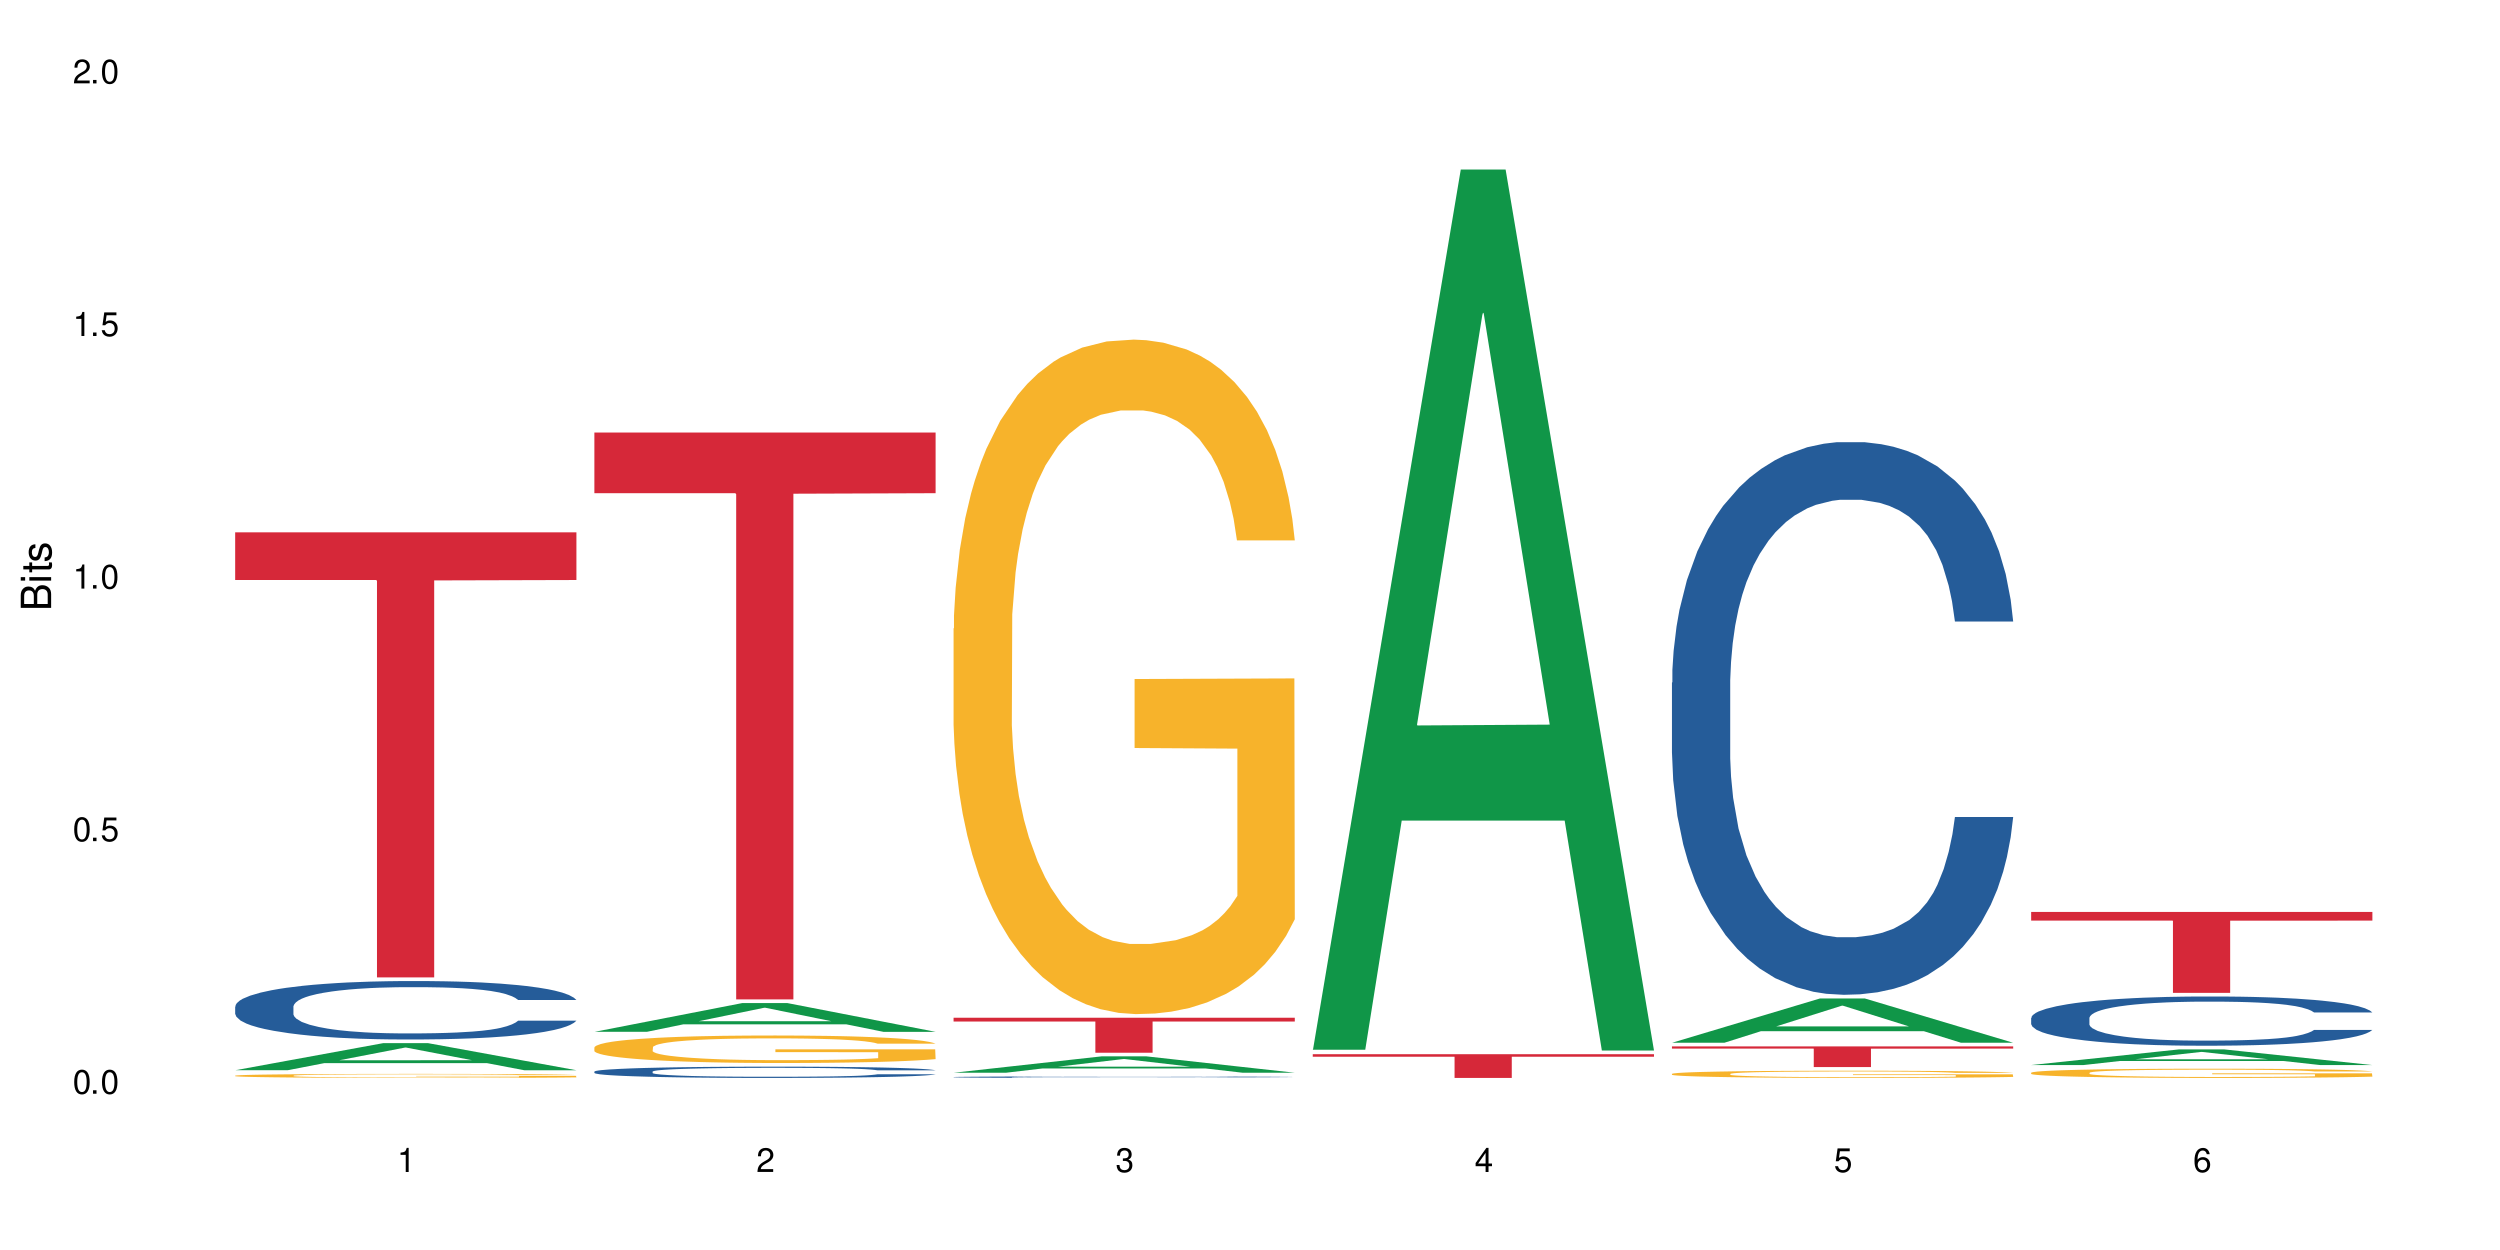
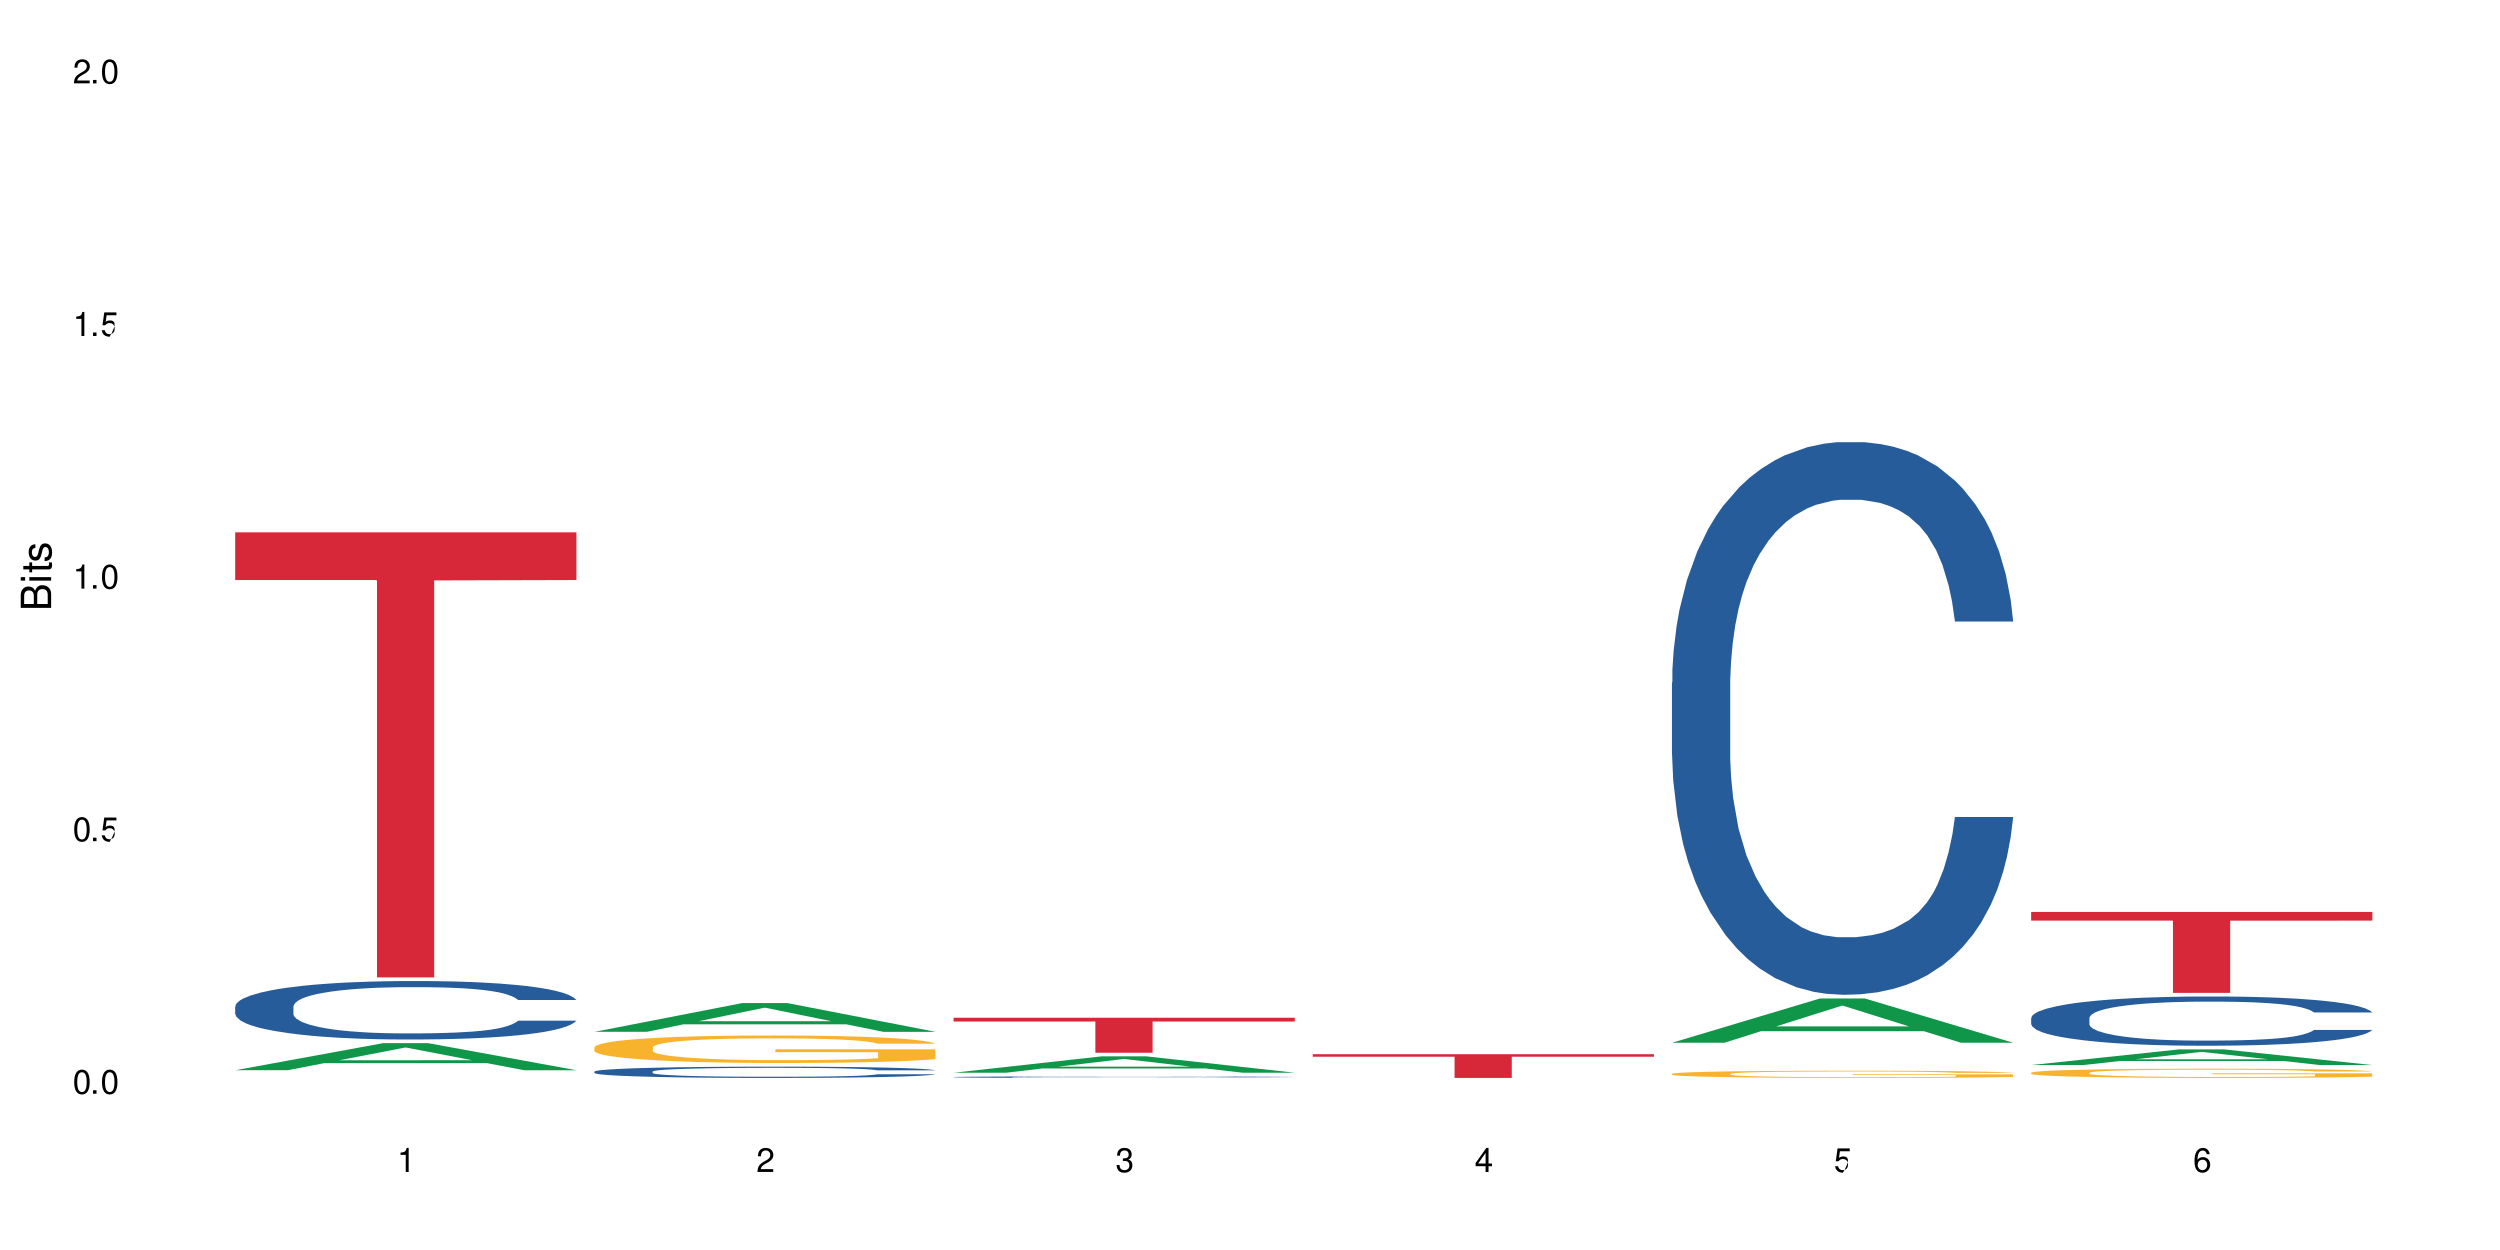
<svg xmlns="http://www.w3.org/2000/svg" xmlns:xlink="http://www.w3.org/1999/xlink" width="720" height="360" viewBox="0 0 720 360">
  <defs>
    <g>
      <g id="glyph-0-0">
</g>
      <g id="glyph-0-1">
        <path d="M 2.641 -6.938 C 2 -6.938 1.422 -6.656 1.078 -6.172 C 0.641 -5.562 0.406 -4.641 0.406 -3.359 C 0.406 -1.016 1.188 0.219 2.641 0.219 C 4.078 0.219 4.859 -1.016 4.859 -3.297 C 4.859 -4.641 4.656 -5.547 4.203 -6.172 C 3.844 -6.656 3.281 -6.938 2.641 -6.938 Z M 2.641 -6.188 C 3.547 -6.188 4 -5.25 4 -3.375 C 4 -1.406 3.562 -0.484 2.625 -0.484 C 1.734 -0.484 1.281 -1.438 1.281 -3.344 C 1.281 -5.25 1.734 -6.188 2.641 -6.188 Z M 2.641 -6.188 " />
      </g>
      <g id="glyph-0-2">
        <path d="M 1.828 -1 L 0.828 -1 L 0.828 0 L 1.828 0 Z M 1.828 -1 " />
      </g>
      <g id="glyph-0-3">
-         <path d="M 4.562 -6.797 L 1.062 -6.797 L 0.547 -3.094 L 1.328 -3.094 C 1.719 -3.562 2.047 -3.734 2.578 -3.734 C 3.484 -3.734 4.062 -3.109 4.062 -2.094 C 4.062 -1.125 3.484 -0.531 2.578 -0.531 C 1.828 -0.531 1.375 -0.906 1.188 -1.672 L 0.328 -1.672 C 0.453 -1.109 0.547 -0.844 0.75 -0.594 C 1.125 -0.078 1.828 0.219 2.594 0.219 C 3.969 0.219 4.922 -0.781 4.922 -2.219 C 4.922 -3.562 4.031 -4.484 2.719 -4.484 C 2.25 -4.484 1.859 -4.359 1.469 -4.062 L 1.734 -5.969 L 4.562 -5.969 Z M 4.562 -6.797 " />
+         <path d="M 4.562 -6.797 L 1.062 -6.797 L 0.547 -3.094 L 1.328 -3.094 C 1.719 -3.562 2.047 -3.734 2.578 -3.734 C 3.484 -3.734 4.062 -3.109 4.062 -2.094 C 4.062 -1.125 3.484 -0.531 2.578 -0.531 C 1.828 -0.531 1.375 -0.906 1.188 -1.672 L 0.328 -1.672 C 0.453 -1.109 0.547 -0.844 0.75 -0.594 C 1.125 -0.078 1.828 0.219 2.594 0.219 C 4.922 -3.562 4.031 -4.484 2.719 -4.484 C 2.25 -4.484 1.859 -4.359 1.469 -4.062 L 1.734 -5.969 L 4.562 -5.969 Z M 4.562 -6.797 " />
      </g>
      <g id="glyph-0-4">
        <path d="M 2.484 -4.938 L 2.484 0 L 3.328 0 L 3.328 -6.938 L 2.766 -6.938 C 2.469 -5.875 2.281 -5.734 0.984 -5.562 L 0.984 -4.938 Z M 2.484 -4.938 " />
      </g>
      <g id="glyph-0-5">
        <path d="M 4.859 -0.828 L 1.281 -0.828 C 1.359 -1.406 1.672 -1.781 2.5 -2.281 L 3.469 -2.828 C 4.406 -3.344 4.906 -4.062 4.906 -4.906 C 4.906 -5.484 4.672 -6.031 4.266 -6.406 C 3.859 -6.766 3.375 -6.938 2.719 -6.938 C 1.859 -6.938 1.219 -6.625 0.844 -6.031 C 0.609 -5.672 0.5 -5.234 0.484 -4.531 L 1.328 -4.531 C 1.359 -5.016 1.406 -5.281 1.531 -5.516 C 1.75 -5.938 2.188 -6.203 2.703 -6.203 C 3.469 -6.203 4.031 -5.641 4.031 -4.891 C 4.031 -4.344 3.719 -3.859 3.125 -3.516 L 2.234 -3 C 0.812 -2.172 0.406 -1.531 0.328 -0.016 L 4.859 -0.016 Z M 4.859 -0.828 " />
      </g>
      <g id="glyph-0-6">
        <path d="M 2.125 -3.188 L 2.578 -3.188 C 3.5 -3.188 3.984 -2.766 3.984 -1.922 C 3.984 -1.062 3.469 -0.531 2.594 -0.531 C 1.656 -0.531 1.203 -1 1.156 -2.016 L 0.312 -2.016 C 0.344 -1.453 0.438 -1.094 0.609 -0.781 C 0.953 -0.109 1.625 0.219 2.547 0.219 C 3.953 0.219 4.859 -0.625 4.859 -1.938 C 4.859 -2.828 4.516 -3.297 3.703 -3.594 C 4.344 -3.844 4.656 -4.328 4.656 -5.031 C 4.656 -6.219 3.875 -6.938 2.578 -6.938 C 1.203 -6.938 0.484 -6.172 0.453 -4.703 L 1.297 -4.703 C 1.312 -5.125 1.344 -5.359 1.453 -5.578 C 1.641 -5.969 2.062 -6.203 2.594 -6.203 C 3.344 -6.203 3.797 -5.75 3.797 -5 C 3.797 -4.516 3.609 -4.219 3.25 -4.047 C 3.016 -3.953 2.703 -3.922 2.125 -3.906 Z M 2.125 -3.188 " />
      </g>
      <g id="glyph-0-7">
        <path d="M 3.141 -1.672 L 3.141 0 L 3.984 0 L 3.984 -1.672 L 4.984 -1.672 L 4.984 -2.438 L 3.984 -2.438 L 3.984 -6.938 L 3.359 -6.938 L 0.266 -2.578 L 0.266 -1.672 Z M 3.141 -2.438 L 1 -2.438 L 3.141 -5.5 Z M 3.141 -2.438 " />
      </g>
      <g id="glyph-0-8">
        <path d="M 4.781 -5.125 C 4.609 -6.266 3.891 -6.938 2.844 -6.938 C 2.094 -6.938 1.422 -6.578 1.031 -5.953 C 0.594 -5.266 0.406 -4.422 0.406 -3.172 C 0.406 -2 0.578 -1.25 0.984 -0.641 C 1.359 -0.078 1.953 0.219 2.703 0.219 C 3.984 0.219 4.922 -0.75 4.922 -2.094 C 4.922 -3.375 4.062 -4.281 2.844 -4.281 C 2.172 -4.281 1.641 -4.031 1.281 -3.516 C 1.281 -5.234 1.828 -6.188 2.797 -6.188 C 3.391 -6.188 3.797 -5.797 3.938 -5.125 Z M 2.734 -3.531 C 3.547 -3.531 4.062 -2.953 4.062 -2.031 C 4.062 -1.156 3.484 -0.531 2.703 -0.531 C 1.922 -0.531 1.328 -1.188 1.328 -2.078 C 1.328 -2.938 1.906 -3.531 2.734 -3.531 Z M 2.734 -3.531 " />
      </g>
      <g id="glyph-1-0">
</g>
      <g id="glyph-1-1">
        <path d="M 0 -0.953 L 0 -4.891 C 0 -5.719 -0.234 -6.344 -0.734 -6.797 C -1.188 -7.234 -1.812 -7.469 -2.5 -7.469 C -3.547 -7.469 -4.188 -7 -4.625 -5.875 C -4.984 -6.688 -5.625 -7.094 -6.531 -7.094 C -7.172 -7.094 -7.734 -6.859 -8.141 -6.391 C -8.562 -5.922 -8.75 -5.344 -8.75 -4.5 L -8.75 -0.953 Z M -4.984 -2.062 L -7.766 -2.062 L -7.766 -4.219 C -7.766 -4.844 -7.688 -5.203 -7.453 -5.5 C -7.219 -5.812 -6.859 -5.969 -6.375 -5.969 C -5.891 -5.969 -5.531 -5.812 -5.297 -5.5 C -5.062 -5.203 -4.984 -4.844 -4.984 -4.219 Z M -0.984 -2.062 L -4 -2.062 L -4 -4.781 C -4 -5.766 -3.438 -6.359 -2.484 -6.359 C -1.547 -6.359 -0.984 -5.766 -0.984 -4.781 Z M -0.984 -2.062 " />
      </g>
      <g id="glyph-1-2">
        <path d="M -6.281 -1.797 L -6.281 -0.797 L 0 -0.797 L 0 -1.797 Z M -8.75 -1.797 L -8.75 -0.797 L -7.484 -0.797 L -7.484 -1.797 Z M -8.75 -1.797 " />
      </g>
      <g id="glyph-1-3">
        <path d="M -6.281 -3.047 L -6.281 -2.016 L -8.016 -2.016 L -8.016 -1.016 L -6.281 -1.016 L -6.281 -0.172 L -5.469 -0.172 L -5.469 -1.016 L -0.719 -1.016 C -0.078 -1.016 0.281 -1.453 0.281 -2.234 C 0.281 -2.5 0.25 -2.719 0.188 -3.047 L -0.641 -3.047 C -0.609 -2.906 -0.594 -2.766 -0.594 -2.562 C -0.594 -2.141 -0.719 -2.016 -1.156 -2.016 L -5.469 -2.016 L -5.469 -3.047 Z M -6.281 -3.047 " />
      </g>
      <g id="glyph-1-4">
        <path d="M -4.531 -5.25 C -5.766 -5.25 -6.469 -4.422 -6.469 -2.969 C -6.469 -1.516 -5.719 -0.562 -4.547 -0.562 C -3.562 -0.562 -3.094 -1.062 -2.734 -2.562 L -2.516 -3.484 C -2.344 -4.188 -2.094 -4.469 -1.641 -4.469 C -1.047 -4.469 -0.641 -3.875 -0.641 -3 C -0.641 -2.453 -0.797 -2 -1.062 -1.75 C -1.25 -1.594 -1.422 -1.531 -1.875 -1.469 L -1.875 -0.406 C -0.422 -0.453 0.281 -1.266 0.281 -2.922 C 0.281 -4.5 -0.5 -5.516 -1.719 -5.516 C -2.656 -5.516 -3.172 -4.984 -3.469 -3.734 L -3.703 -2.766 C -3.891 -1.953 -4.156 -1.609 -4.594 -1.609 C -5.188 -1.609 -5.547 -2.125 -5.547 -2.938 C -5.547 -3.75 -5.203 -4.172 -4.531 -4.203 Z M -4.531 -5.25 " />
      </g>
    </g>
  </defs>
  <rect x="-72" y="-36" width="864" height="432" fill="rgb(100%, 100%, 100%)" fill-opacity="1" />
  <path fill-rule="nonzero" fill="rgb(6.275%, 58.824%, 28.235%)" fill-opacity="1" d="M 67.73 308.223 L 67.836 308.215 L 110.359 300.426 L 123.273 300.426 L 166.008 308.23 L 150.992 308.23 L 140.281 306.191 L 93.352 306.191 L 82.852 308.223 L 67.73 308.223 L 97.863 305.352 L 135.977 305.344 L 116.973 301.699 L 116.766 301.691 L 116.555 301.715 L 97.758 305.344 L 97.863 305.352 Z M 67.73 308.223 " />
  <path fill-rule="nonzero" fill="rgb(14.51%, 36.078%, 60%)" fill-opacity="1" d="M 67.73 289.871 L 67.852 289.855 L 67.852 289.484 L 68.211 288.902 L 69.051 288.164 L 69.887 287.656 L 72.047 286.75 L 75.043 285.871 L 78.156 285.195 L 80.434 284.797 L 82.473 284.488 L 87.145 283.918 L 90.145 283.625 L 93.379 283.367 L 97.332 283.105 L 100.211 282.949 L 106.684 282.703 L 111.477 282.598 L 115.191 282.551 L 123.223 282.551 L 128.016 282.613 L 131.492 282.688 L 135.324 282.812 L 138.562 282.949 L 144.195 283.289 L 149.227 283.719 L 151.504 283.965 L 155.102 284.441 L 157.855 284.902 L 159.773 285.305 L 161.934 285.871 L 163.848 286.562 L 165.289 287.348 L 166.008 288.008 L 149.227 288.008 L 148.391 287.395 L 147.43 286.918 L 145.633 286.285 L 143.836 285.84 L 141.316 285.395 L 139.039 285.102 L 135.926 284.812 L 133.168 284.625 L 130.293 284.488 L 127.535 284.395 L 122.262 284.305 L 116.148 284.305 L 113.871 284.336 L 109.199 284.457 L 106.684 284.566 L 103.086 284.781 L 100.57 284.98 L 97.574 285.289 L 95.535 285.551 L 93.02 285.949 L 91.223 286.301 L 89.184 286.809 L 87.984 287.195 L 86.906 287.625 L 85.949 288.133 L 85.23 288.672 L 84.75 289.238 L 84.508 289.793 L 84.508 292.176 L 84.75 292.73 L 85.348 293.375 L 86.906 294.312 L 89.184 295.129 L 91.82 295.773 L 94.336 296.238 L 95.777 296.453 L 97.691 296.699 L 100.688 297.004 L 105.004 297.312 L 107.52 297.438 L 111.355 297.559 L 115.312 297.621 L 120.586 297.621 L 125.258 297.559 L 128.375 297.48 L 131.609 297.359 L 136.043 297.098 L 138.801 296.852 L 141.199 296.559 L 142.996 296.266 L 144.195 296.02 L 145.992 295.543 L 147.43 295.023 L 148.508 294.484 L 149.227 293.961 L 166.008 293.961 L 165.289 294.574 L 164.207 295.176 L 163.129 295.621 L 161.453 296.16 L 159.535 296.637 L 156.777 297.176 L 154.5 297.527 L 151.504 297.914 L 148.75 298.203 L 145.754 298.465 L 141.316 298.773 L 138.441 298.926 L 135.324 299.066 L 131.609 299.188 L 126.938 299.297 L 121.902 299.359 L 117.227 299.375 L 112.195 299.344 L 108.48 299.281 L 103.566 299.145 L 97.453 298.867 L 93.02 298.574 L 89.543 298.281 L 86.547 297.973 L 83.191 297.559 L 78.875 296.883 L 76.238 296.359 L 74.441 295.93 L 72.406 295.328 L 70.969 294.789 L 69.289 293.93 L 68.09 292.84 L 67.73 291.992 Z M 67.73 289.871 " />
-   <path fill-rule="nonzero" fill="rgb(96.863%, 70.196%, 16.863%)" fill-opacity="1" d="M 67.73 309.781 L 67.852 309.777 L 67.852 309.758 L 68.332 309.711 L 69.527 309.645 L 71.086 309.59 L 72.766 309.547 L 73.844 309.523 L 75.641 309.492 L 77.199 309.469 L 81.152 309.422 L 86.188 309.379 L 88.945 309.359 L 92.059 309.34 L 96.496 309.32 L 98.531 309.312 L 104.766 309.297 L 111.836 309.285 L 119.625 309.281 L 123.223 309.281 L 128.133 309.289 L 134.848 309.301 L 138.68 309.309 L 141.676 309.32 L 144.793 309.332 L 148.629 309.355 L 152.223 309.379 L 155.102 309.406 L 157.977 309.438 L 160.375 309.473 L 162.41 309.508 L 164.207 309.555 L 165.289 309.59 L 166.008 309.629 L 149.348 309.629 L 148.391 309.59 L 147.309 309.562 L 145.512 309.527 L 143.715 309.5 L 141.918 309.48 L 138.562 309.453 L 135.684 309.438 L 132.09 309.422 L 128.613 309.414 L 124.66 309.406 L 122.262 309.402 L 115.91 309.402 L 110.156 309.41 L 106.801 309.422 L 104.406 309.43 L 101.047 309.445 L 99.012 309.457 L 97.812 309.465 L 94.219 309.5 L 91.82 309.527 L 90.504 309.547 L 88.824 309.582 L 87.625 309.609 L 86.309 309.652 L 85.59 309.684 L 84.629 309.758 L 84.508 309.945 L 84.871 309.988 L 85.59 310.031 L 86.547 310.07 L 87.984 310.109 L 89.422 310.141 L 91.941 310.184 L 94.098 310.211 L 95.777 310.227 L 99.012 310.258 L 100.328 310.266 L 103.445 310.285 L 106.684 310.301 L 110.637 310.312 L 113.633 310.32 L 118.426 310.324 L 124.539 310.324 L 131.73 310.316 L 136.285 310.309 L 139.398 310.301 L 141.438 310.293 L 143.953 310.281 L 145.754 310.27 L 147.43 310.258 L 149.469 310.242 L 149.469 309.988 L 119.863 309.988 L 119.863 309.867 L 165.887 309.867 L 166.008 310.281 L 163.488 310.312 L 160.375 310.34 L 157.379 310.359 L 154.262 310.379 L 149.828 310.398 L 146.23 310.41 L 140.719 310.426 L 135.684 310.434 L 130.41 310.441 L 125.738 310.445 L 115.312 310.445 L 110.039 310.438 L 105.844 310.43 L 102.008 310.418 L 98.172 310.402 L 93.379 310.383 L 90.262 310.363 L 87.027 310.34 L 83.789 310.316 L 80.914 310.285 L 78.996 310.266 L 77.078 310.238 L 75.043 310.207 L 73.125 310.172 L 71.688 310.137 L 70.367 310.102 L 69.41 310.066 L 68.449 310.016 L 67.969 309.98 L 67.73 309.945 Z M 67.73 309.781 " />
  <path fill-rule="nonzero" fill="rgb(83.922%, 15.686%, 22.353%)" fill-opacity="1" d="M 67.73 153.32 L 166.008 153.32 L 166.008 167.043 L 125.047 167.16 L 125.047 281.5 L 108.57 281.5 L 108.57 167.281 L 108.332 167.043 L 67.73 167.043 Z M 67.73 153.32 " />
  <path fill-rule="nonzero" fill="rgb(6.275%, 58.824%, 28.235%)" fill-opacity="1" d="M 171.18 297.164 L 171.285 297.156 L 213.809 288.879 L 226.723 288.879 L 269.453 297.172 L 254.441 297.172 L 243.73 295.008 L 196.797 295.008 L 186.297 297.164 L 171.18 297.164 L 201.312 294.113 L 239.426 294.105 L 220.422 290.234 L 220.211 290.227 L 220 290.25 L 201.207 294.105 L 201.312 294.113 Z M 171.18 297.164 " />
  <path fill-rule="nonzero" fill="rgb(14.51%, 36.078%, 60%)" fill-opacity="1" d="M 171.18 308.609 L 171.297 308.609 L 171.297 308.535 L 171.66 308.422 L 172.496 308.281 L 173.336 308.184 L 175.492 308.008 L 178.488 307.84 L 181.605 307.707 L 183.883 307.629 L 185.922 307.57 L 190.594 307.461 L 193.59 307.406 L 196.828 307.355 L 200.781 307.305 L 203.656 307.273 L 210.129 307.227 L 214.922 307.207 L 218.641 307.195 L 226.668 307.195 L 231.461 307.207 L 234.938 307.223 L 238.773 307.246 L 242.008 307.273 L 247.641 307.34 L 252.676 307.422 L 254.953 307.469 L 258.547 307.562 L 261.305 307.652 L 263.223 307.727 L 265.379 307.84 L 267.297 307.973 L 268.734 308.125 L 269.453 308.25 L 252.676 308.25 L 251.836 308.133 L 250.879 308.039 L 249.082 307.918 L 247.281 307.832 L 244.766 307.746 L 242.488 307.691 L 239.371 307.633 L 236.617 307.598 L 233.738 307.57 L 230.984 307.555 L 225.711 307.535 L 219.598 307.535 L 217.32 307.543 L 212.645 307.566 L 210.129 307.586 L 206.535 307.629 L 204.016 307.668 L 201.02 307.727 L 198.984 307.777 L 196.469 307.852 L 194.668 307.922 L 192.633 308.02 L 191.434 308.094 L 190.355 308.176 L 189.395 308.273 L 188.676 308.379 L 188.199 308.488 L 187.957 308.594 L 187.957 309.055 L 188.199 309.164 L 188.797 309.289 L 190.355 309.469 L 192.633 309.625 L 195.27 309.75 L 197.785 309.84 L 199.223 309.883 L 201.141 309.93 L 204.137 309.988 L 208.453 310.047 L 210.969 310.07 L 214.805 310.094 L 218.758 310.105 L 224.031 310.105 L 228.707 310.094 L 231.82 310.082 L 235.059 310.055 L 239.492 310.008 L 242.25 309.957 L 244.645 309.902 L 246.445 309.848 L 247.641 309.797 L 249.441 309.707 L 250.879 309.605 L 251.957 309.5 L 252.676 309.398 L 269.453 309.398 L 268.734 309.52 L 267.656 309.637 L 266.578 309.723 L 264.898 309.824 L 262.984 309.918 L 260.227 310.02 L 257.949 310.09 L 254.953 310.164 L 252.195 310.219 L 249.199 310.27 L 244.766 310.328 L 241.891 310.359 L 238.773 310.387 L 235.059 310.41 L 230.383 310.43 L 225.352 310.441 L 220.676 310.445 L 215.645 310.441 L 211.926 310.43 L 207.012 310.402 L 200.902 310.348 L 196.469 310.293 L 192.992 310.234 L 189.996 310.176 L 186.641 310.094 L 182.324 309.965 L 179.688 309.863 L 177.891 309.781 L 175.852 309.664 L 174.414 309.562 L 172.738 309.395 L 171.539 309.184 L 171.18 309.02 Z M 171.18 308.609 " />
  <path fill-rule="nonzero" fill="rgb(96.863%, 70.196%, 16.863%)" fill-opacity="1" d="M 171.18 301.617 L 171.297 301.609 L 171.297 301.465 L 171.777 301.141 L 172.977 300.691 L 174.535 300.32 L 176.211 300.031 L 177.293 299.879 L 179.09 299.664 L 180.648 299.504 L 184.602 299.18 L 189.637 298.875 L 192.391 298.746 L 195.508 298.621 L 199.941 298.484 L 201.98 298.434 L 208.211 298.316 L 215.281 298.246 L 223.074 298.223 L 226.668 298.23 L 231.582 298.262 L 238.293 298.34 L 242.129 298.41 L 245.125 298.484 L 248.242 298.578 L 252.078 298.723 L 255.672 298.898 L 258.547 299.07 L 261.426 299.289 L 263.82 299.52 L 265.859 299.773 L 267.656 300.074 L 268.734 300.328 L 269.453 300.582 L 252.797 300.582 L 251.836 300.328 L 250.758 300.133 L 248.961 299.895 L 247.164 299.723 L 245.363 299.586 L 242.008 299.395 L 239.133 299.281 L 235.539 299.18 L 232.062 299.113 L 228.105 299.07 L 225.711 299.055 L 219.359 299.055 L 213.605 299.105 L 210.25 299.164 L 207.852 299.223 L 204.496 299.332 L 202.461 299.418 L 201.262 299.477 L 197.664 299.699 L 195.27 299.902 L 193.949 300.039 L 192.273 300.258 L 191.074 300.453 L 189.754 300.742 L 189.035 300.957 L 188.078 301.449 L 187.957 302.754 L 188.316 303.027 L 189.035 303.324 L 189.996 303.586 L 191.434 303.859 L 192.871 304.07 L 195.387 304.352 L 197.547 304.539 L 199.223 304.664 L 202.461 304.859 L 203.777 304.922 L 206.895 305.055 L 210.129 305.156 L 214.086 305.242 L 217.082 305.285 L 221.875 305.32 L 227.988 305.32 L 235.18 305.277 L 239.73 305.219 L 242.848 305.164 L 244.887 305.113 L 247.402 305.031 L 249.199 304.961 L 250.879 304.879 L 252.914 304.758 L 252.914 303.027 L 223.312 303.02 L 223.312 302.211 L 269.336 302.203 L 269.453 305.031 L 266.938 305.227 L 263.82 305.414 L 260.824 305.559 L 257.711 305.684 L 253.273 305.82 L 249.68 305.906 L 244.168 306.008 L 239.133 306.074 L 233.859 306.117 L 229.184 306.141 L 223.672 306.145 L 218.758 306.133 L 213.484 306.09 L 209.289 306.031 L 205.457 305.957 L 201.621 305.863 L 196.828 305.711 L 193.711 305.59 L 190.473 305.438 L 187.238 305.258 L 184.363 305.062 L 182.445 304.91 L 180.527 304.734 L 178.488 304.52 L 176.57 304.273 L 175.133 304.047 L 173.816 303.793 L 172.855 303.555 L 171.898 303.23 L 171.418 302.969 L 171.18 302.746 Z M 171.18 301.617 " />
-   <path fill-rule="nonzero" fill="rgb(83.922%, 15.686%, 22.353%)" fill-opacity="1" d="M 171.18 124.562 L 269.453 124.562 L 269.453 142.039 L 228.496 142.191 L 228.496 287.828 L 212.02 287.828 L 212.02 142.344 L 211.777 142.039 L 171.18 142.039 Z M 171.18 124.562 " />
  <path fill-rule="nonzero" fill="rgb(6.275%, 58.824%, 28.235%)" fill-opacity="1" d="M 274.629 308.945 L 274.73 308.941 L 317.254 304.23 L 330.168 304.23 L 372.902 308.949 L 357.887 308.949 L 347.18 307.719 L 300.246 307.719 L 289.746 308.945 L 274.629 308.945 L 304.762 307.207 L 342.875 307.203 L 323.871 305 L 323.66 304.996 L 323.449 305.012 L 304.656 307.203 L 304.762 307.207 Z M 274.629 308.945 " />
  <path fill-rule="nonzero" fill="rgb(14.51%, 36.078%, 60%)" fill-opacity="1" d="M 274.629 310.195 L 274.746 310.195 L 274.746 310.184 L 275.105 310.168 L 275.945 310.148 L 276.785 310.137 L 278.941 310.113 L 281.938 310.09 L 285.055 310.07 L 287.332 310.059 L 289.367 310.051 L 294.043 310.035 L 297.039 310.027 L 300.273 310.023 L 304.23 310.016 L 307.105 310.012 L 313.578 310.004 L 318.371 310 L 330.117 310 L 334.91 310.004 L 338.387 310.004 L 342.223 310.008 L 345.457 310.012 L 351.09 310.02 L 356.125 310.031 L 358.402 310.039 L 361.996 310.051 L 364.754 310.062 L 366.672 310.074 L 368.828 310.09 L 370.746 310.105 L 372.184 310.129 L 372.902 310.145 L 356.125 310.145 L 355.285 310.129 L 354.324 310.117 L 352.527 310.098 L 350.73 310.086 L 348.215 310.074 L 345.938 310.066 L 342.82 310.059 L 340.062 310.055 L 337.188 310.051 L 334.43 310.051 L 329.156 310.047 L 320.77 310.047 L 316.094 310.051 L 313.578 310.055 L 309.98 310.059 L 307.465 310.066 L 304.469 310.074 L 302.434 310.078 L 299.914 310.09 L 298.117 310.102 L 296.078 310.113 L 294.883 310.125 L 293.801 310.133 L 292.844 310.148 L 292.125 310.164 L 291.645 310.176 L 291.406 310.191 L 291.406 310.254 L 291.645 310.27 L 292.246 310.285 L 293.801 310.312 L 296.078 310.332 L 298.715 310.352 L 301.234 310.363 L 302.672 310.367 L 304.59 310.375 L 307.586 310.383 L 311.898 310.391 L 314.418 310.395 L 318.25 310.398 L 332.152 310.398 L 335.27 310.395 L 338.508 310.391 L 342.941 310.387 L 345.695 310.379 L 348.094 310.371 L 349.891 310.363 L 351.09 310.355 L 352.887 310.344 L 354.324 310.332 L 355.406 310.316 L 356.125 310.301 L 372.902 310.301 L 372.184 310.32 L 371.105 310.336 L 370.027 310.348 L 368.348 310.359 L 366.43 310.375 L 363.676 310.387 L 361.398 310.398 L 358.402 310.406 L 355.645 310.414 L 352.648 310.422 L 348.215 310.43 L 345.336 310.434 L 342.223 310.438 L 338.508 310.441 L 333.832 310.445 L 319.09 310.445 L 315.375 310.441 L 310.461 310.441 L 304.348 310.434 L 299.914 310.426 L 296.438 310.418 L 293.441 310.41 L 290.086 310.398 L 285.773 310.379 L 283.137 310.367 L 281.34 310.355 L 279.301 310.34 L 277.863 310.324 L 276.184 310.301 L 274.988 310.273 L 274.629 310.25 Z M 274.629 310.195 " />
-   <path fill-rule="nonzero" fill="rgb(96.863%, 70.196%, 16.863%)" fill-opacity="1" d="M 274.629 181.008 L 274.746 180.832 L 274.746 177.285 L 275.227 169.301 L 276.426 158.301 L 277.984 149.254 L 279.66 142.156 L 280.738 138.43 L 282.535 133.109 L 284.094 129.207 L 288.051 121.223 L 293.082 113.77 L 295.84 110.578 L 298.957 107.562 L 303.391 104.191 L 305.43 102.949 L 311.66 100.109 L 318.73 98.336 L 326.52 97.805 L 330.117 97.98 L 335.031 98.691 L 341.742 100.645 L 345.578 102.418 L 348.574 104.191 L 351.688 106.496 L 355.523 110.047 L 359.121 114.305 L 361.996 118.562 L 364.871 123.883 L 367.27 129.562 L 369.309 135.77 L 371.105 143.223 L 372.184 149.43 L 372.902 155.641 L 356.242 155.641 L 355.285 149.43 L 354.207 144.641 L 352.41 138.785 L 350.609 134.527 L 348.812 131.156 L 345.457 126.547 L 342.582 123.707 L 338.984 121.223 L 335.512 119.625 L 331.555 118.562 L 329.156 118.207 L 322.805 118.207 L 317.055 119.449 L 313.699 120.867 L 311.301 122.289 L 307.945 124.949 L 305.906 127.078 L 304.707 128.496 L 301.113 133.996 L 298.715 138.965 L 297.398 142.336 L 295.719 147.656 L 294.523 152.445 L 293.203 159.543 L 292.484 164.867 L 291.527 176.93 L 291.406 208.863 L 291.766 215.605 L 292.484 222.879 L 293.441 229.266 L 294.883 236.008 L 296.32 241.152 L 298.836 248.07 L 300.992 252.684 L 302.672 255.699 L 305.906 260.488 L 307.227 262.086 L 310.34 265.281 L 313.578 267.762 L 317.531 269.891 L 320.527 270.957 L 325.324 271.844 L 331.434 271.844 L 338.625 270.777 L 343.18 269.359 L 346.297 267.941 L 348.332 266.699 L 350.852 264.746 L 352.648 262.973 L 354.324 261.02 L 356.363 258.004 L 356.363 215.605 L 326.762 215.426 L 326.762 195.559 L 372.781 195.379 L 372.902 264.746 L 370.387 269.539 L 367.27 274.148 L 364.273 277.699 L 361.156 280.715 L 356.723 284.086 L 353.129 286.215 L 347.613 288.699 L 342.582 290.293 L 337.309 291.359 L 332.633 291.891 L 327.121 292.066 L 322.207 291.715 L 316.934 290.648 L 312.738 289.23 L 308.902 287.457 L 305.07 285.148 L 300.273 281.422 L 297.16 278.406 L 293.922 274.684 L 290.688 270.246 L 287.809 265.457 L 285.895 261.73 L 283.977 257.473 L 281.938 252.152 L 280.02 246.117 L 278.582 240.621 L 277.262 234.41 L 276.305 228.555 L 275.348 220.57 L 274.867 214.184 L 274.629 208.688 Z M 274.629 181.008 " />
  <path fill-rule="nonzero" fill="rgb(83.922%, 15.686%, 22.353%)" fill-opacity="1" d="M 274.629 293.117 L 372.902 293.117 L 372.902 294.195 L 331.945 294.207 L 331.945 303.18 L 315.465 303.18 L 315.465 294.215 L 315.227 294.195 L 274.629 294.195 Z M 274.629 293.117 " />
-   <path fill-rule="nonzero" fill="rgb(6.275%, 58.824%, 28.235%)" fill-opacity="1" d="M 378.074 302.32 L 378.18 302.082 L 420.703 48.828 L 433.617 48.828 L 476.352 302.559 L 461.336 302.559 L 450.625 236.328 L 403.695 236.328 L 393.195 302.32 L 378.074 302.32 L 408.207 208.93 L 446.32 208.691 L 427.316 90.285 L 427.109 90.047 L 426.898 90.762 L 408.105 208.691 L 408.207 208.93 Z M 378.074 302.32 " />
  <path fill-rule="nonzero" fill="rgb(83.922%, 15.686%, 22.353%)" fill-opacity="1" d="M 378.074 303.609 L 476.352 303.609 L 476.352 304.34 L 435.391 304.348 L 435.391 310.445 L 418.914 310.445 L 418.914 304.352 L 418.676 304.34 L 378.074 304.34 Z M 378.074 303.609 " />
  <path fill-rule="nonzero" fill="rgb(6.275%, 58.824%, 28.235%)" fill-opacity="1" d="M 481.523 300.305 L 481.629 300.293 L 524.152 287.559 L 537.066 287.559 L 579.797 300.316 L 564.785 300.316 L 554.074 296.988 L 507.141 296.988 L 496.641 300.305 L 481.523 300.305 L 511.656 295.609 L 549.77 295.598 L 530.766 289.641 L 530.555 289.629 L 530.348 289.668 L 511.551 295.598 L 511.656 295.609 Z M 481.523 300.305 " />
  <path fill-rule="nonzero" fill="rgb(14.51%, 36.078%, 60%)" fill-opacity="1" d="M 481.523 196.602 L 481.645 196.457 L 481.645 192.965 L 482.004 187.434 L 482.84 180.453 L 483.68 175.652 L 485.836 167.066 L 488.832 158.777 L 491.949 152.375 L 494.227 148.594 L 496.266 145.684 L 500.938 140.301 L 503.934 137.535 L 507.172 135.062 L 511.125 132.59 L 514 131.137 L 520.473 128.809 L 525.27 127.789 L 528.984 127.352 L 537.012 127.352 L 541.809 127.934 L 545.281 128.66 L 549.117 129.824 L 552.352 131.137 L 557.984 134.336 L 563.02 138.41 L 565.297 140.738 L 568.891 145.246 L 571.648 149.609 L 573.566 153.395 L 575.723 158.777 L 577.641 165.324 L 579.078 172.742 L 579.797 178.996 L 563.02 178.996 L 562.18 173.18 L 561.223 168.668 L 559.426 162.703 L 557.625 158.484 L 555.109 154.266 L 552.832 151.504 L 549.715 148.738 L 546.961 146.992 L 544.082 145.684 L 541.328 144.809 L 536.055 143.938 L 529.941 143.938 L 527.664 144.227 L 522.992 145.391 L 520.473 146.41 L 516.879 148.445 L 514.363 150.34 L 511.367 153.246 L 509.328 155.723 L 506.812 159.504 L 505.012 162.848 L 502.977 167.648 L 501.777 171.289 L 500.699 175.359 L 499.738 180.16 L 499.02 185.254 L 498.543 190.637 L 498.301 195.875 L 498.301 218.422 L 498.543 223.66 L 499.141 229.77 L 500.699 238.645 L 502.977 246.355 L 505.613 252.465 L 508.129 256.828 L 509.566 258.867 L 511.484 261.195 L 514.48 264.102 L 518.797 267.012 L 521.312 268.176 L 525.148 269.34 L 529.102 269.922 L 534.375 269.922 L 539.051 269.34 L 542.168 268.613 L 545.402 267.449 L 549.836 264.977 L 552.594 262.648 L 554.988 259.883 L 556.789 257.121 L 557.984 254.793 L 559.785 250.281 L 561.223 245.336 L 562.301 240.246 L 563.02 235.297 L 579.797 235.297 L 579.078 241.117 L 578 246.793 L 576.922 251.012 L 575.246 256.102 L 573.328 260.613 L 570.57 265.703 L 568.293 269.051 L 565.297 272.688 L 562.539 275.449 L 559.543 277.922 L 555.109 280.832 L 552.234 282.289 L 549.117 283.598 L 545.402 284.762 L 540.727 285.781 L 535.695 286.363 L 531.02 286.508 L 525.988 286.215 L 522.27 285.633 L 517.359 284.324 L 511.246 281.707 L 506.812 278.941 L 503.336 276.18 L 500.34 273.27 L 496.984 269.34 L 492.668 262.938 L 490.031 257.992 L 488.234 253.918 L 486.195 248.246 L 484.758 243.152 L 483.082 235.008 L 481.883 224.68 L 481.523 216.676 Z M 481.523 196.602 " />
  <path fill-rule="nonzero" fill="rgb(96.863%, 70.196%, 16.863%)" fill-opacity="1" d="M 481.523 309.258 L 481.645 309.254 L 481.645 309.215 L 482.121 309.133 L 483.32 309.012 L 484.879 308.918 L 486.555 308.84 L 487.637 308.801 L 489.434 308.742 L 490.992 308.703 L 494.945 308.617 L 499.98 308.535 L 502.734 308.504 L 505.852 308.469 L 510.285 308.434 L 512.324 308.422 L 518.555 308.391 L 525.629 308.371 L 533.418 308.367 L 537.012 308.367 L 541.926 308.375 L 548.637 308.395 L 552.473 308.414 L 555.469 308.434 L 558.586 308.457 L 562.422 308.496 L 566.016 308.543 L 568.891 308.59 L 571.77 308.645 L 574.164 308.707 L 576.203 308.773 L 578 308.852 L 579.078 308.918 L 579.797 308.984 L 563.141 308.984 L 562.18 308.918 L 561.102 308.867 L 559.305 308.805 L 557.508 308.758 L 555.711 308.723 L 552.352 308.672 L 549.477 308.645 L 545.883 308.617 L 542.406 308.598 L 538.449 308.59 L 536.055 308.586 L 529.703 308.586 L 523.949 308.598 L 520.594 308.613 L 518.195 308.629 L 514.84 308.656 L 512.805 308.68 L 511.605 308.695 L 508.008 308.754 L 505.613 308.805 L 504.293 308.844 L 502.617 308.898 L 501.418 308.949 L 500.098 309.027 L 499.379 309.082 L 498.422 309.215 L 498.301 309.555 L 498.66 309.629 L 499.379 309.703 L 500.34 309.773 L 501.777 309.844 L 503.215 309.902 L 505.73 309.977 L 507.891 310.023 L 509.566 310.055 L 512.805 310.109 L 514.121 310.125 L 517.238 310.16 L 520.473 310.184 L 524.43 310.207 L 527.426 310.219 L 532.219 310.23 L 538.332 310.23 L 545.523 310.219 L 550.078 310.203 L 553.191 310.188 L 555.23 310.176 L 557.746 310.152 L 559.543 310.133 L 561.223 310.113 L 563.258 310.082 L 563.258 309.629 L 533.656 309.625 L 533.656 309.414 L 579.68 309.41 L 579.797 310.152 L 577.281 310.203 L 574.164 310.254 L 571.168 310.293 L 568.055 310.324 L 563.617 310.359 L 560.023 310.383 L 554.512 310.41 L 549.477 310.426 L 544.203 310.438 L 539.531 310.445 L 534.016 310.445 L 529.102 310.441 L 523.828 310.43 L 519.637 310.414 L 515.801 310.395 L 511.965 310.371 L 507.172 310.332 L 504.055 310.301 L 500.82 310.258 L 497.582 310.211 L 494.707 310.16 L 492.789 310.121 L 490.871 310.074 L 488.832 310.02 L 486.918 309.953 L 485.477 309.895 L 484.16 309.828 L 483.199 309.766 L 482.242 309.68 L 481.762 309.613 L 481.523 309.555 Z M 481.523 309.258 " />
-   <path fill-rule="nonzero" fill="rgb(83.922%, 15.686%, 22.353%)" fill-opacity="1" d="M 481.523 301.367 L 579.797 301.367 L 579.797 302.004 L 538.84 302.012 L 538.84 307.316 L 522.363 307.316 L 522.363 302.016 L 522.121 302.004 L 481.523 302.004 Z M 481.523 301.367 " />
  <path fill-rule="nonzero" fill="rgb(6.275%, 58.824%, 28.235%)" fill-opacity="1" d="M 584.973 306.73 L 585.074 306.727 L 627.598 302.223 L 640.512 302.223 L 683.246 306.738 L 668.23 306.738 L 657.523 305.559 L 610.59 305.559 L 600.09 306.73 L 584.973 306.73 L 615.105 305.07 L 653.219 305.066 L 634.215 302.961 L 634.004 302.957 L 633.793 302.969 L 615 305.066 L 615.105 305.07 Z M 584.973 306.73 " />
  <path fill-rule="nonzero" fill="rgb(14.51%, 36.078%, 60%)" fill-opacity="1" d="M 584.973 293.164 L 585.09 293.152 L 585.09 292.84 L 585.449 292.348 L 586.289 291.727 L 587.129 291.297 L 589.285 290.535 L 592.281 289.797 L 595.398 289.227 L 597.676 288.887 L 599.711 288.629 L 604.387 288.148 L 607.383 287.902 L 610.617 287.684 L 614.574 287.465 L 617.449 287.332 L 623.922 287.125 L 628.715 287.035 L 632.43 286.996 L 640.461 286.996 L 645.254 287.047 L 648.73 287.113 L 652.566 287.219 L 655.801 287.332 L 661.434 287.617 L 666.469 287.98 L 668.746 288.188 L 672.34 288.59 L 675.098 288.98 L 677.016 289.316 L 679.172 289.797 L 681.09 290.379 L 682.527 291.039 L 683.246 291.598 L 666.469 291.598 L 665.629 291.078 L 664.672 290.676 L 662.871 290.145 L 661.074 289.77 L 658.559 289.395 L 656.281 289.148 L 653.164 288.902 L 650.406 288.746 L 647.531 288.629 L 644.773 288.551 L 639.504 288.473 L 633.391 288.473 L 631.113 288.5 L 626.438 288.602 L 623.922 288.695 L 620.328 288.875 L 617.809 289.043 L 614.812 289.305 L 612.777 289.523 L 610.258 289.859 L 608.461 290.16 L 606.426 290.586 L 605.227 290.91 L 604.148 291.273 L 603.188 291.699 L 602.469 292.152 L 601.988 292.633 L 601.75 293.102 L 601.75 295.109 L 601.988 295.574 L 602.59 296.121 L 604.148 296.91 L 606.426 297.598 L 609.059 298.141 L 611.578 298.531 L 613.016 298.711 L 614.934 298.918 L 617.93 299.176 L 622.242 299.438 L 624.762 299.539 L 628.598 299.645 L 632.551 299.695 L 637.824 299.695 L 642.5 299.645 L 645.613 299.578 L 648.852 299.477 L 653.285 299.254 L 656.043 299.047 L 658.438 298.801 L 660.234 298.555 L 661.434 298.348 L 663.23 297.945 L 664.672 297.504 L 665.75 297.051 L 666.469 296.613 L 683.246 296.613 L 682.527 297.129 L 681.449 297.637 L 680.371 298.012 L 678.691 298.465 L 676.773 298.867 L 674.02 299.32 L 671.742 299.617 L 668.746 299.941 L 665.988 300.188 L 662.992 300.41 L 658.559 300.668 L 655.68 300.797 L 652.566 300.914 L 648.852 301.016 L 644.176 301.109 L 639.141 301.16 L 634.469 301.172 L 629.434 301.148 L 625.719 301.094 L 620.805 300.977 L 614.695 300.746 L 610.258 300.5 L 606.785 300.254 L 603.789 299.992 L 600.43 299.645 L 596.117 299.074 L 593.48 298.633 L 591.684 298.27 L 589.645 297.766 L 588.207 297.312 L 586.527 296.586 L 585.332 295.664 L 584.973 294.953 Z M 584.973 293.164 " />
  <path fill-rule="nonzero" fill="rgb(96.863%, 70.196%, 16.863%)" fill-opacity="1" d="M 584.973 308.926 L 585.09 308.922 L 585.09 308.875 L 585.57 308.766 L 586.77 308.613 L 588.328 308.492 L 590.004 308.395 L 591.082 308.344 L 592.883 308.27 L 594.438 308.219 L 598.395 308.109 L 603.426 308.004 L 606.184 307.961 L 609.301 307.922 L 613.734 307.875 L 615.773 307.859 L 622.004 307.82 L 629.074 307.793 L 636.867 307.789 L 640.461 307.789 L 645.375 307.801 L 652.086 307.824 L 655.922 307.852 L 658.918 307.875 L 662.035 307.906 L 665.867 307.953 L 669.465 308.012 L 672.34 308.07 L 675.215 308.145 L 677.613 308.223 L 679.652 308.309 L 681.449 308.41 L 682.527 308.492 L 683.246 308.578 L 666.586 308.578 L 665.629 308.492 L 664.551 308.43 L 662.754 308.348 L 660.953 308.289 L 659.156 308.242 L 655.801 308.18 L 652.926 308.141 L 649.328 308.109 L 645.855 308.086 L 641.898 308.07 L 639.504 308.066 L 633.148 308.066 L 627.398 308.082 L 624.043 308.102 L 621.645 308.121 L 618.289 308.16 L 616.25 308.188 L 615.055 308.207 L 611.457 308.281 L 609.059 308.352 L 607.742 308.398 L 606.062 308.469 L 604.867 308.535 L 603.547 308.633 L 602.828 308.703 L 601.871 308.871 L 601.75 309.309 L 602.109 309.398 L 602.828 309.5 L 603.789 309.586 L 605.227 309.68 L 606.664 309.75 L 609.18 309.844 L 611.336 309.906 L 613.016 309.949 L 616.25 310.012 L 617.57 310.035 L 620.688 310.078 L 623.922 310.113 L 627.875 310.141 L 630.871 310.156 L 635.668 310.168 L 641.777 310.168 L 648.969 310.156 L 653.523 310.137 L 656.641 310.117 L 658.676 310.098 L 661.195 310.07 L 662.992 310.047 L 664.672 310.02 L 666.707 309.98 L 666.707 309.398 L 637.105 309.398 L 637.105 309.125 L 683.125 309.121 L 683.246 310.07 L 680.73 310.137 L 677.613 310.199 L 674.617 310.25 L 671.5 310.289 L 667.066 310.336 L 663.473 310.367 L 657.957 310.398 L 652.926 310.422 L 647.652 310.438 L 642.977 310.441 L 637.465 310.445 L 632.551 310.441 L 627.277 310.426 L 623.082 310.406 L 619.246 310.383 L 615.414 310.352 L 610.617 310.301 L 607.504 310.258 L 604.266 310.207 L 601.031 310.148 L 598.156 310.082 L 596.238 310.031 L 594.32 309.973 L 592.281 309.898 L 590.363 309.816 L 588.926 309.742 L 587.609 309.656 L 586.648 309.578 L 585.691 309.469 L 585.211 309.379 L 584.973 309.305 Z M 584.973 308.926 " />
  <path fill-rule="nonzero" fill="rgb(83.922%, 15.686%, 22.353%)" fill-opacity="1" d="M 584.973 262.645 L 683.246 262.645 L 683.246 265.137 L 642.289 265.16 L 642.289 285.945 L 625.809 285.945 L 625.809 265.18 L 625.57 265.137 L 584.973 265.137 Z M 584.973 262.645 " />
  <g fill="rgb(0%, 0%, 0%)" fill-opacity="1">
    <use xlink:href="#glyph-0-1" x="20.965" y="314.993" />
    <use xlink:href="#glyph-0-2" x="25.965" y="314.993" />
    <use xlink:href="#glyph-0-1" x="28.965" y="314.993" />
  </g>
  <g fill="rgb(0%, 0%, 0%)" fill-opacity="1">
    <use xlink:href="#glyph-0-1" x="20.965" y="242.251" />
    <use xlink:href="#glyph-0-2" x="25.965" y="242.251" />
    <use xlink:href="#glyph-0-3" x="28.965" y="242.251" />
  </g>
  <g fill="rgb(0%, 0%, 0%)" fill-opacity="1">
    <use xlink:href="#glyph-0-4" x="20.965" y="169.509" />
    <use xlink:href="#glyph-0-2" x="25.965" y="169.509" />
    <use xlink:href="#glyph-0-1" x="28.965" y="169.509" />
  </g>
  <g fill="rgb(0%, 0%, 0%)" fill-opacity="1">
    <use xlink:href="#glyph-0-4" x="20.965" y="96.767" />
    <use xlink:href="#glyph-0-2" x="25.965" y="96.767" />
    <use xlink:href="#glyph-0-3" x="28.965" y="96.767" />
  </g>
  <g fill="rgb(0%, 0%, 0%)" fill-opacity="1">
    <use xlink:href="#glyph-0-5" x="20.965" y="24.024" />
    <use xlink:href="#glyph-0-2" x="25.965" y="24.024" />
    <use xlink:href="#glyph-0-1" x="28.965" y="24.024" />
  </g>
  <g fill="rgb(0%, 0%, 0%)" fill-opacity="1">
    <use xlink:href="#glyph-0-4" x="114.367" y="337.532" />
  </g>
  <g fill="rgb(0%, 0%, 0%)" fill-opacity="1">
    <use xlink:href="#glyph-0-5" x="217.816" y="337.532" />
  </g>
  <g fill="rgb(0%, 0%, 0%)" fill-opacity="1">
    <use xlink:href="#glyph-0-6" x="321.266" y="337.532" />
  </g>
  <g fill="rgb(0%, 0%, 0%)" fill-opacity="1">
    <use xlink:href="#glyph-0-7" x="424.711" y="337.532" />
  </g>
  <g fill="rgb(0%, 0%, 0%)" fill-opacity="1">
    <use xlink:href="#glyph-0-3" x="528.16" y="337.532" />
  </g>
  <g fill="rgb(0%, 0%, 0%)" fill-opacity="1">
    <use xlink:href="#glyph-0-8" x="631.609" y="337.532" />
  </g>
  <g fill="rgb(0%, 0%, 0%)" fill-opacity="1">
    <use xlink:href="#glyph-1-1" x="14.725" y="176.012" />
    <use xlink:href="#glyph-1-2" x="14.725" y="168.012" />
    <use xlink:href="#glyph-1-3" x="14.725" y="165.012" />
    <use xlink:href="#glyph-1-4" x="14.725" y="162.012" />
  </g>
</svg>